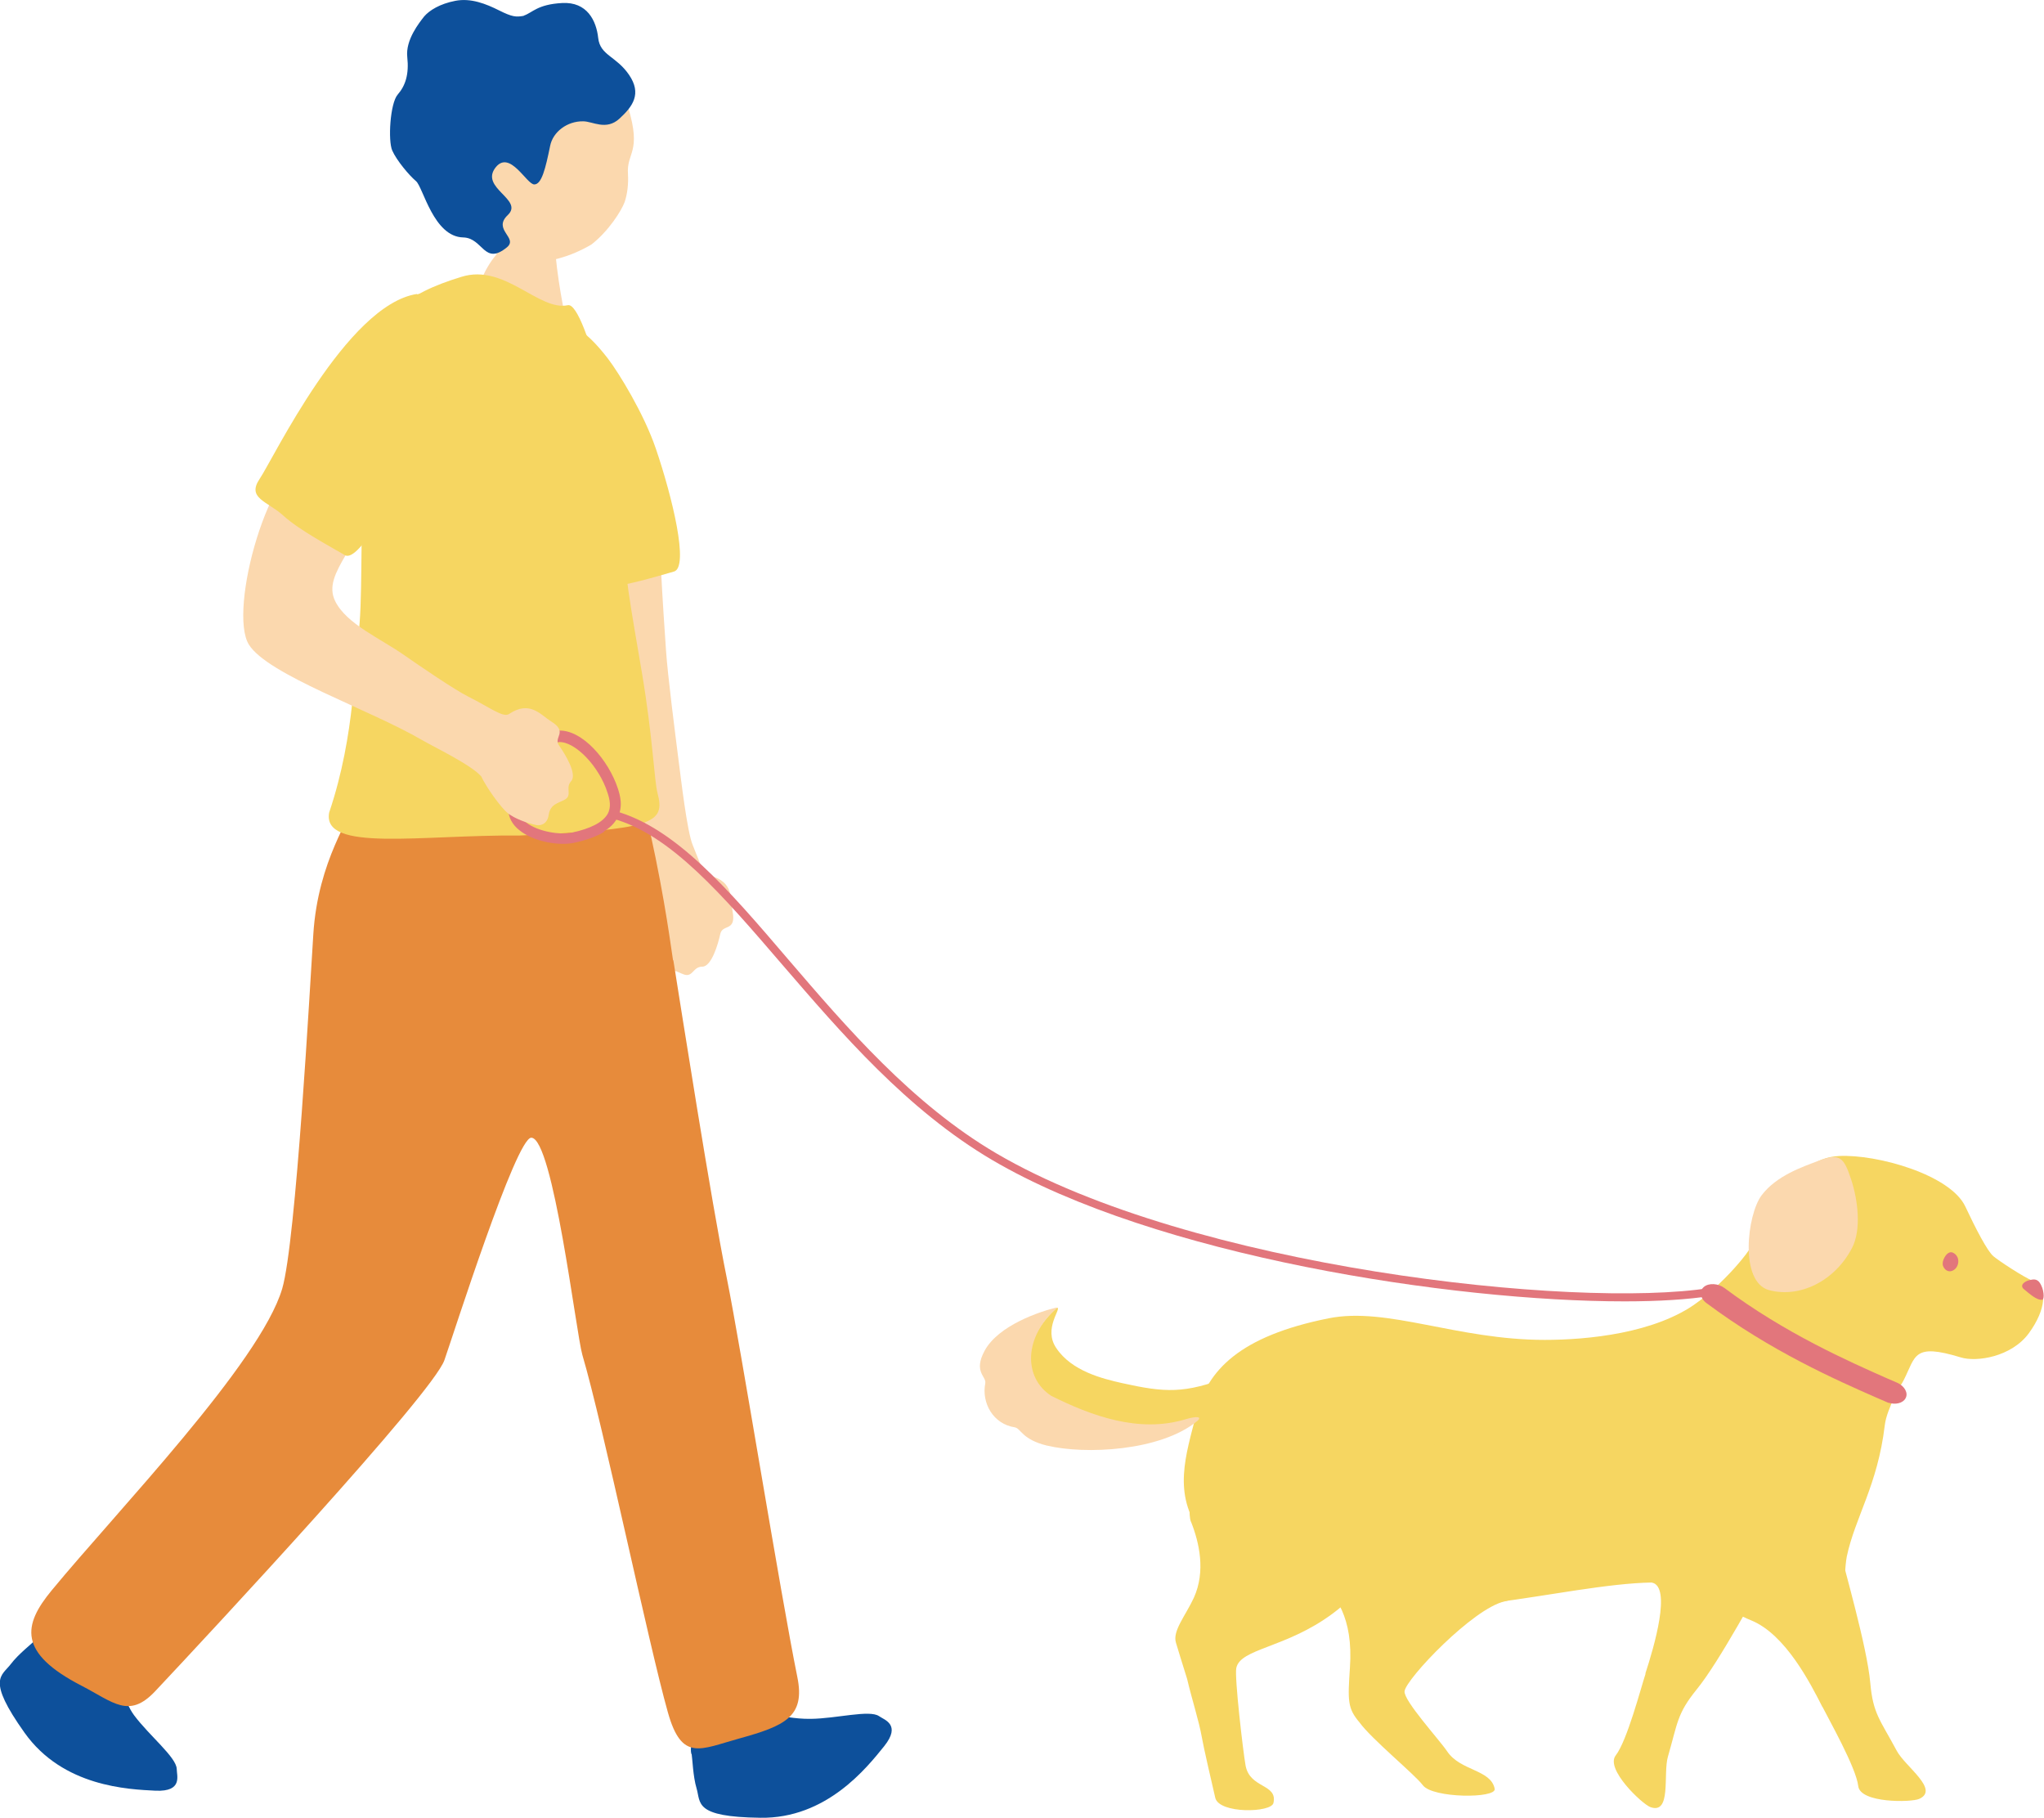
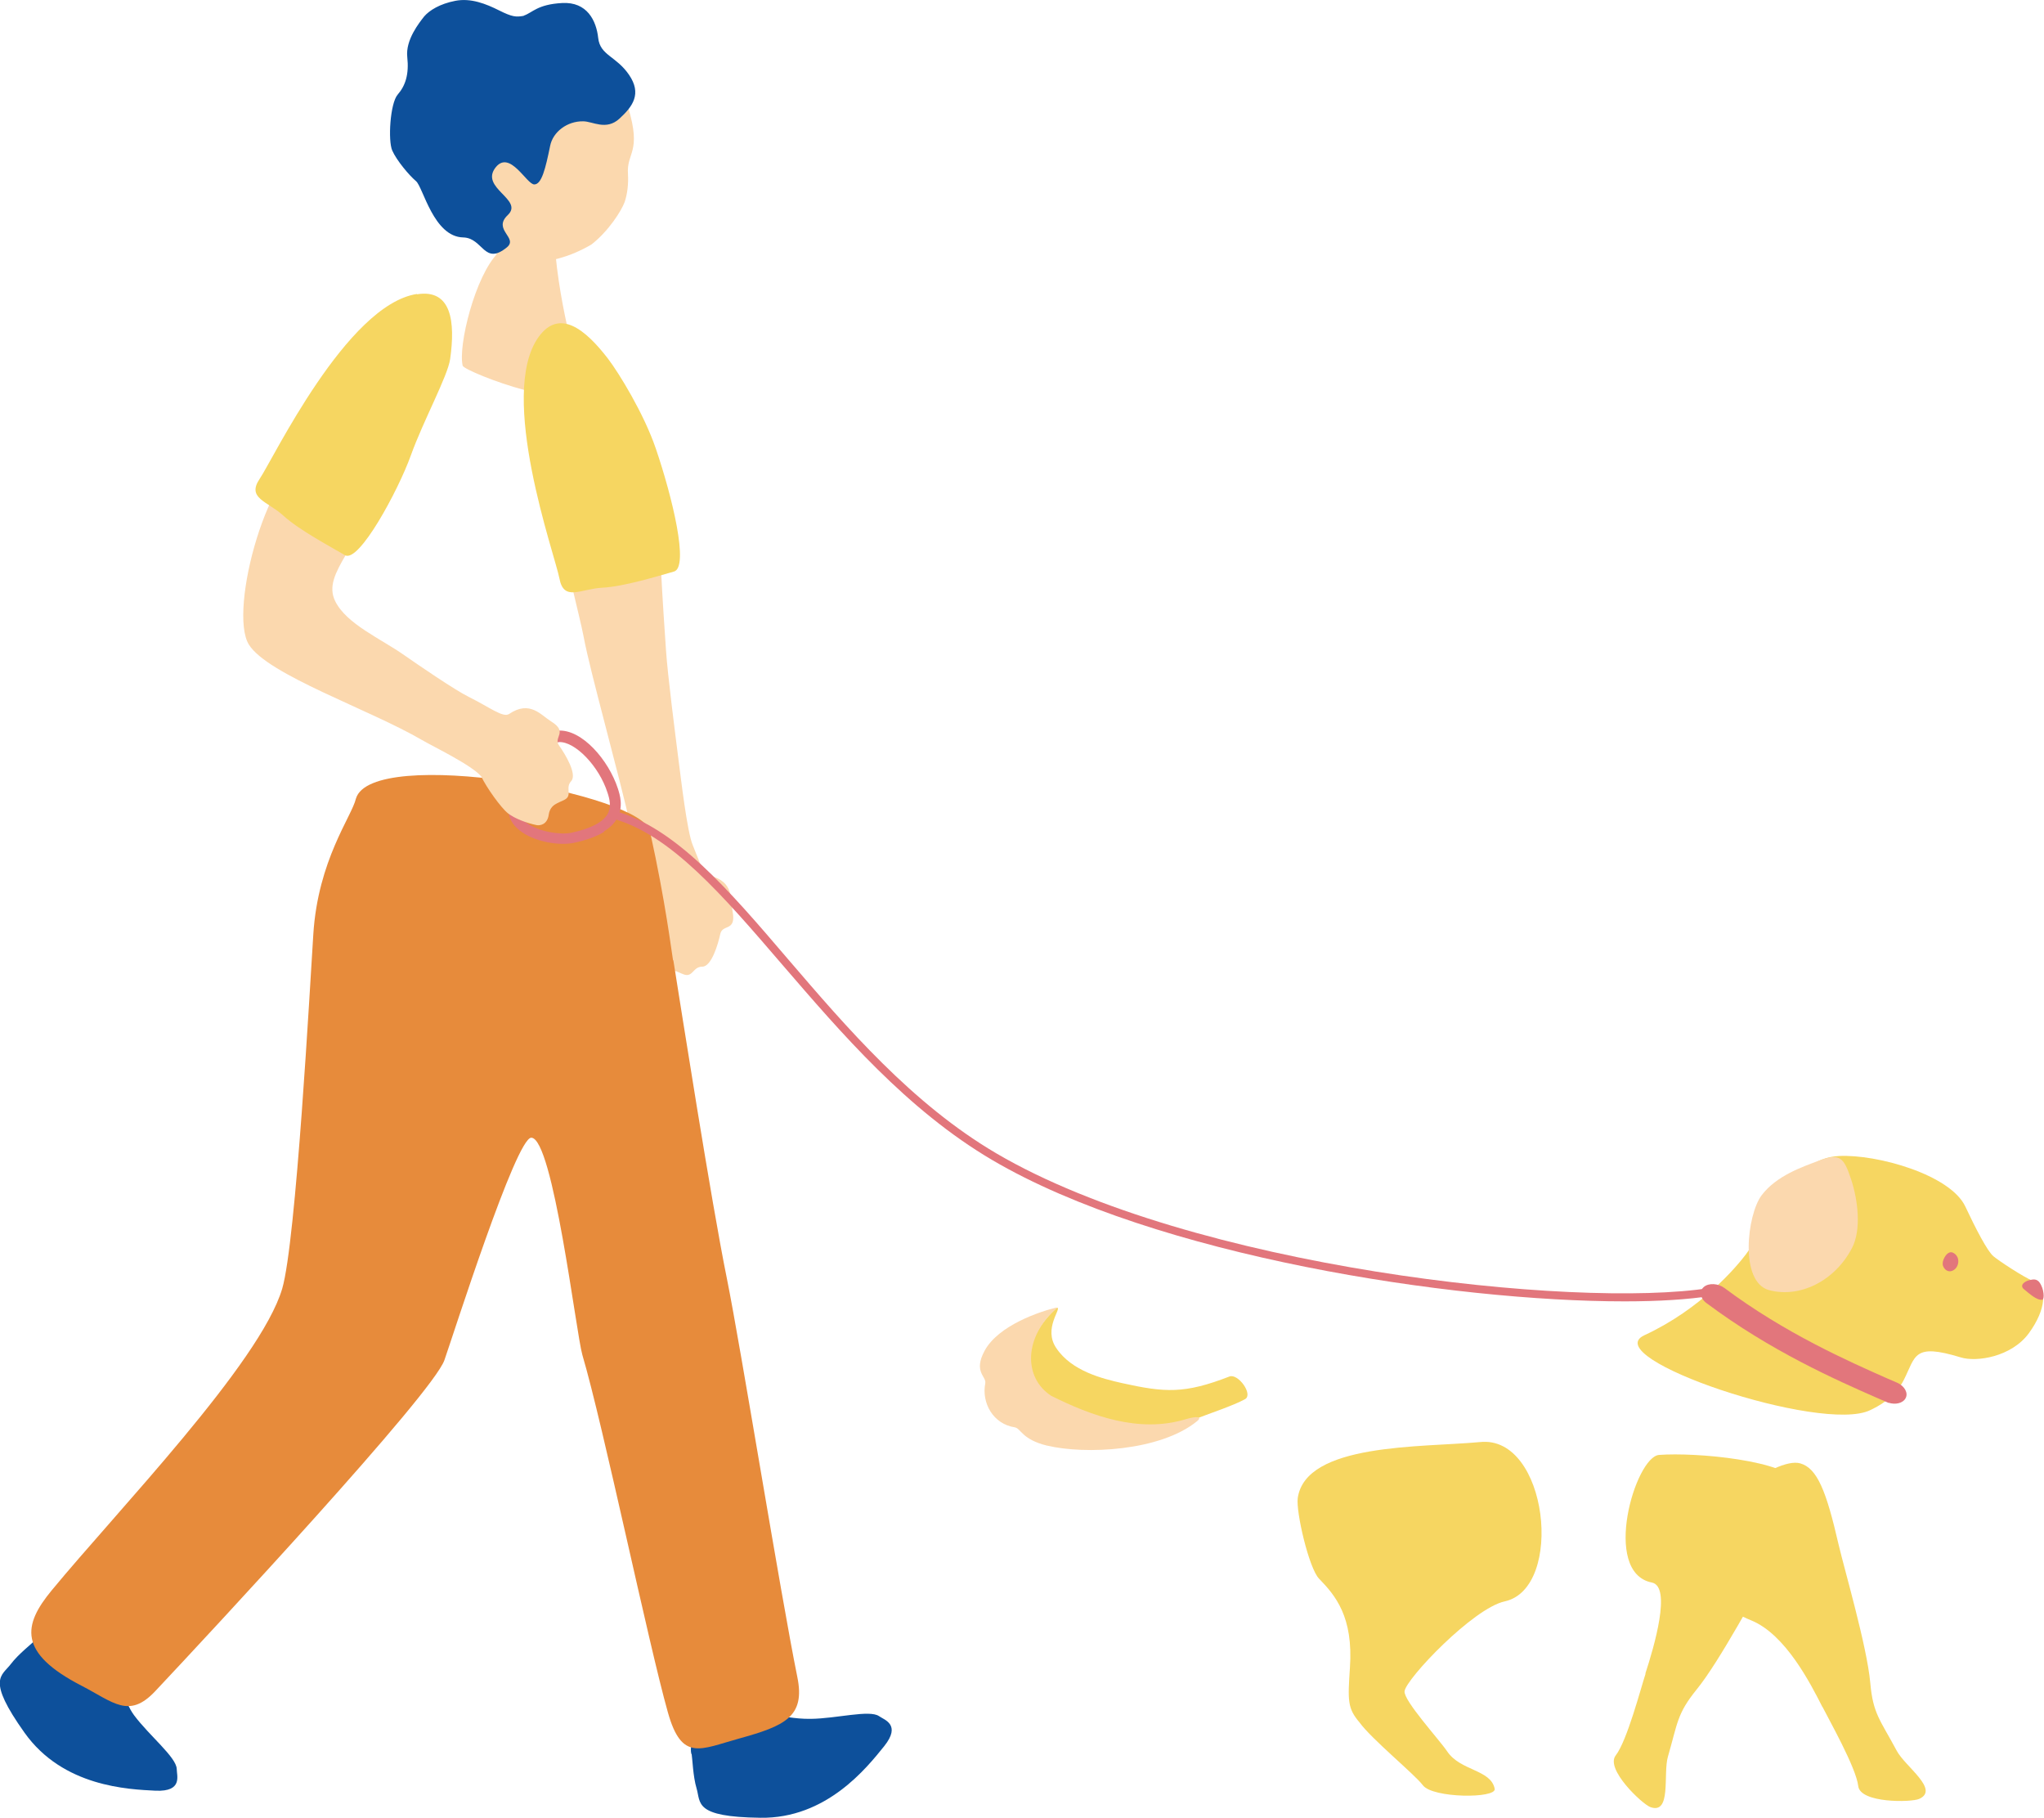
<svg xmlns="http://www.w3.org/2000/svg" id="_レイヤー_2" data-name="レイヤー 2" viewBox="0 0 74.83 66.53">
  <g id="_レイヤー_1-2" data-name="レイヤー 1">
    <g>
      <path d="M24.13,17.44c-.07,1.77.16,5,.25,6.33.06.93.34,3.09.47,4.12.08.6.3,2.53.51,3.04.32.77.37,1.06.62,1.12.9.21.76.88.84,1.31.14.75-.37.45-.45.82-.08.37-.32,1.2-.66,1.2-.34,0-.34.39-.66.29-.24-.08-.47-.28-.79-.06-.32.22-.52.04-.58-.06-.2-.34-.36-.75-.39-1.06-.03-.31.16-1.23.32-1.64.07-.55-.4-2.06-.5-2.51-.49-2.17-1.5-5.73-1.74-7.02-.31-1.63-1.91-6.8-.2-6.65.98.09,3.01-.52,2.96.78Z" fill="#fbd8ae" />
      <path d="M20.14,7.17c-.1,0-1.4-.04-1.52-.06-.07.22-.17,1.93-.38,2.14-.85.84-1.48,3.43-1.3,4.14.14.25,4.48,1.9,4.31.65-.1-.72-.87-2.99-.98-5.69-.02-.4-.14-1.04-.13-1.18Z" fill="#fbd8ae" />
      <g>
        <path d="M16.7,7.75c.61,1.18,1.62,1.79,2.49,1.84.87.05,1.69-.19,2.46-.64.62-.48,1.1-1.23,1.22-1.56.1-.3.14-.66.12-1.01-.06-.82.51-.77.01-2.44-.15-.51-1.11-2.84-3.44-3.09-2.05-.22-4.14,4.45-2.86,6.91Z" fill="#fbd8ae" />
        <path d="M19.17.58c-.28.05-.42.04-.9-.2-.48-.24-1.03-.46-1.6-.35-.57.11-.95.35-1.14.57-.18.23-.69.86-.62,1.49.07.63-.07,1.05-.35,1.37-.28.32-.36,1.69-.2,2.05.16.36.61.9.87,1.12s.64,2.04,1.73,2.06c.73.02.76,1.05,1.6.36.42-.35-.54-.64.03-1.18.6-.57-1.05-.99-.44-1.75.52-.64,1.13.63,1.41.63.27,0,.41-.58.58-1.41.1-.51.62-.91,1.21-.9.35,0,.84.35,1.33-.1s.82-.91.35-1.6c-.47-.69-1.06-.71-1.13-1.35-.07-.64-.41-1.33-1.32-1.28s-1.08.35-1.4.46Z" fill="#0d509b" />
      </g>
      <path d="M1.31,60.01c.37-.4.51-.07.74.33.35.6,1.52,1.38,2.18,1.3.21-.03.32.65.68,1.14.56.75,1.54,1.53,1.56,1.96,0,.25.23.84-.77.8-1-.05-3.39-.14-4.8-2.12-1.41-1.98-.84-2.07-.5-2.52.27-.36.79-.76.91-.89Z" fill="#0d509b" />
      <path d="M25.31,64.2c-.11-.54.31-.66.73-.86.69-.32,1.55-.5,2.31-.55.21-.01.72.13,1.33.12.94-.01,2.15-.34,2.5-.1.2.14.82.31.19,1.1-.63.78-2.11,2.66-4.54,2.62-2.43-.03-2.17-.54-2.33-1.08-.13-.43-.15-1.09-.18-1.26Z" fill="#0d509b" />
      <path d="M24.64,35.15c-.05-.28-.27-2.12-.84-4.7-.2-1.41-10.19-3.17-10.77-1.22-.15.65-1.39,2.25-1.56,4.97-.12,1.84-.63,11.24-1.14,12.97-.81,2.72-6.05,8.14-8.44,11.04-1.04,1.26-1.25,2.28,1.1,3.49,1.16.6,1.73,1.22,2.69.2,2.04-2.17,10.16-10.89,10.59-12.12.32-.91,2.62-8.14,3.18-8.14.8.01,1.64,7.16,1.87,7.95.76,2.57,2.42,10.57,3.13,13.08.51,1.82,1.19,1.35,2.61.96,1.66-.46,2.43-.79,2.13-2.25-.63-3.11-2.06-12.01-2.58-14.59-.57-2.8-1.68-9.9-1.96-11.65Z" fill="#e78b3b" />
-       <path d="M19.03,30.58c4.89-.23,5.34-.43,5.04-1.56-.12-.46-.17-2.03-.57-4.4-.37-2.2-.71-3.93-.69-5.44.03-2.27-1.36-8.15-2.02-8.01-1.06.23-2.31-1.53-3.89-1.04-2.13.65-2.9,1.41-3.44,3.25-.37,1.29-.06,3.67-.15,4.67-.13,1.35-.02,4.12-.2,5.26-.14.78-.08,3.54-1.06,6.43-.27,1.46,3.36.81,6.96.84Z" fill="#f6d661" />
      <path d="M19.72,12.33c-1.52,2.11.6,7.99.76,8.84.16.86.78.38,1.57.34.79-.04,2.05-.43,2.62-.59.57-.15-.06-2.74-.66-4.5-.44-1.29-1.36-2.78-1.75-3.29-.83-1.08-1.78-1.85-2.54-.8Z" fill="#f6d661" />
      <g>
        <path d="M66.72,62.48c-.45-.89-1.36-2.66-2.6-3.17-1.75-.72-3.21-2.24-2.63-2.89.88-1,3.48-3.13,4.42-2.86.62.18.95,1.01,1.4,2.97.21.9,1.04,3.73,1.16,5.06.1,1.14.36,1.35.97,2.49.31.58,1.58,1.42.82,1.76-.29.13-2.16.16-2.23-.47-.08-.68-1.08-2.44-1.31-2.9Z" fill="#f6d661" />
        <path d="M60.24,61.24c.31-.95.97-3.18.23-3.32-1.85-.37-.6-4.61.27-4.67,1.33-.1,4.67.19,5.16,1.05.32.56-.03,1.39-1.08,3.1-.48.79-1.86,3.4-2.71,4.44-.72.89-.69,1.22-1.05,2.46-.18.63.14,2.12-.64,1.84-.3-.11-1.66-1.39-1.27-1.89.42-.54.93-2.5,1.09-2.98Z" fill="#f6d661" />
-         <path d="M43.79,51.78c.4-1.64,1.61-2.88,4.85-3.53,2.15-.43,4.69.79,7.91.79,1.58,0,4.05-.24,5.59-1.37.68-.5,2.76-.99,3.74-.59,1,.41,3.62,2.1,3.72,3.29.03.37-.52,1.13-.6,1.8-.26,2.19-1.09,3.37-1.39,4.8-.06.29-.1,1.14-.11,1.33-.05,1.54-2.33-1.13-3.51.6-.99,1.46-2.57-.99-3.52-.98-3.17.05-8.94,1.84-10.15.25-1.12-1.47-4.49.35-6.34-2.07-1.07-1.41-.56-2.86-.19-4.32Z" fill="#f6d661" />
        <g>
          <path d="M38.28,51.23c-1.03-.66-.8-2.32.42-3.37.18.03-.52.76-.03,1.48.57.85,1.7,1.12,2.4,1.28,1.58.35,2.29.4,3.94-.24.32-.12.88.66.57.83-.41.23-1.35.54-1.91.76-1.99.79-3.7.41-5.38-.75Z" fill="#f6d661" />
          <path d="M38.33,52.91c-.93-.23-.95-.63-1.18-.67-.79-.12-1.22-.89-1.08-1.61.05-.26-.45-.41-.02-1.2.51-.93,2.03-1.43,2.61-1.57.02,0,.04,0,.05,0-1.23,1.05-1.26,2.56-.22,3.23,1.45.72,3.2,1.38,4.93.85.37-.11.61-.1.41.07-1.35,1.11-4.12,1.23-5.49.9Z" fill="#fbd8ae" />
        </g>
-         <path d="M43.6,55.7c-.19-.5.18-2.58.45-3.02,1.06-1.74,4.88.08,6.94.75,2.4.74-.42,4.31-2.22,5.64-1.71,1.26-3.36,1.26-3.51,1.98-.07.33.25,3.07.34,3.57.16.85,1.18.66,1.02,1.37-.08.36-1.99.4-2.13-.19-.11-.47-.44-1.9-.49-2.21-.11-.62-.37-1.41-.54-2.14-.2-.65-.33-1.05-.41-1.33-.13-.43.35-.98.66-1.65.43-.96.2-2-.11-2.78Z" fill="#f6d661" />
        <path d="M48.29,57.78c-.37-.38-.85-2.45-.78-2.95.29-2.02,4.52-1.85,6.67-2.05,2.49-.27,3.1,5.35.91,5.83-1.16.25-3.62,2.84-3.67,3.29-.04.34,1.27,1.77,1.56,2.2.48.72,1.6.66,1.74,1.37.07.36-2.27.35-2.63-.13-.29-.39-1.88-1.69-2.32-2.3-.44-.52-.43-.79-.35-2,.13-1.87-.54-2.65-1.12-3.25Z" fill="#f6d661" />
        <path d="M63.93,45.89c.98-1.29,1.64-3.5,3.4-3.58,1.38-.07,4.07.68,4.62,1.85.38.81.81,1.64,1.03,1.82.2.17,1.1.76,1.44.9.57.23.48,1.06-.14,1.91-.64.88-1.93,1.07-2.5.89-1.74-.53-1.64-.05-2.08.82-.34.68-.98.99-1.23,1.11-1.77.87-10.04-1.92-8.27-2.74,2.09-.97,3.37-2.5,3.74-2.99Z" fill="#f6d661" />
        <path d="M74.67,46.94c-.11-.14-.23-.12-.36-.09-.22.05-.37.2-.22.33.22.18.48.42.68.39.08-.01.07-.4-.11-.64Z" fill="#e2767c" />
        <path d="M71.57,46.45c-.22.19-.44,0-.45-.19-.01-.17.18-.51.38-.41.26.13.23.46.07.6Z" fill="#e2767c" />
        <path d="M69.15,51.35s-.05-.02-.07-.03l-.37-.16c-1.46-.64-3.89-1.71-6.24-3.47-.23-.17-.27-.44-.09-.59.18-.15.52-.13.75.04,2.22,1.66,4.56,2.69,5.96,3.31l.37.16c.27.12.41.38.3.57-.1.18-.37.24-.62.16Z" fill="#e2767c" />
        <path d="M64.49,43.75c.55-.73,1.52-1.05,2.1-1.27.75-.28.91-.14,1.18.69.25.76.38,1.84.03,2.51-.65,1.24-1.94,1.83-3.03,1.54-1.1-.29-.81-2.76-.28-3.47Z" fill="#fbd8ae" />
      </g>
      <g>
        <path d="M22.11,30.45c-.28.17-.64.3-1.11.4-.54.11-1.46-.04-1.98-.46-.27-.21-.41-.48-.41-.77-.02-1.1,1.29-2.84,1.83-2.88h0c.87-.05,1.84,1.08,2.18,2.12.07.22.22.68-.04,1.11-.1.18-.26.33-.47.46ZM20.39,27.18c-.36.22-1.4,1.54-1.39,2.45,0,.17.09.33.26.47.44.35,1.27.46,1.65.38.71-.15,1.15-.38,1.33-.68.15-.26.08-.55,0-.79-.31-.97-1.19-1.88-1.78-1.85-.02,0-.04.01-.07.03Z" fill="#e2767c" />
        <path d="M59.48,47.63c-6.31,0-17.16-1.65-23.15-5.17-3.13-1.84-5.54-4.66-7.68-7.14-2.2-2.56-4.1-4.78-6.22-5.36-.08-.02-.12-.1-.1-.18.02-.08.1-.12.18-.1,2.21.61,4.14,2.85,6.36,5.45,2.12,2.47,4.52,5.27,7.6,7.08,7.14,4.19,21.21,5.71,26.12,4.93.08-.01.16.04.17.12.01.08-.04.16-.12.17-.82.13-1.9.2-3.17.2Z" fill="#e2767c" />
      </g>
      <g>
        <path d="M13.65,17.86c-.29,2.08-1.9,3.08-1.38,4.14.41.84,1.68,1.38,2.53,1.98.5.35,1.86,1.28,2.35,1.52.8.4,1.27.78,1.49.63.76-.51,1.16.04,1.53.27.65.4.07.58.3.89.22.31.67,1.05.44,1.3-.23.25.06.52-.24.68-.22.12-.52.16-.58.54-.05.38-.33.41-.44.39-.39-.08-.8-.24-1.05-.43-.25-.19-.8-.96-.98-1.35-.35-.42-1.79-1.11-2.18-1.34-1.92-1.12-5.64-2.38-6.33-3.49-.76-1.23.72-6.75,2.41-7.05,1.07-.19,2.32.04,2.15,1.32Z" fill="#fbd8ae" />
        <path d="M15.26,10.76c-2.57.4-5.26,6.04-5.75,6.76-.49.72.28.82.86,1.35.58.53,1.75,1.15,2.26,1.45.51.3,1.95-2.37,2.41-3.65.46-1.28,1.35-2.9,1.44-3.53.19-1.35.06-2.57-1.21-2.37Z" fill="#f6d661" />
      </g>
    </g>
  </g>
</svg>